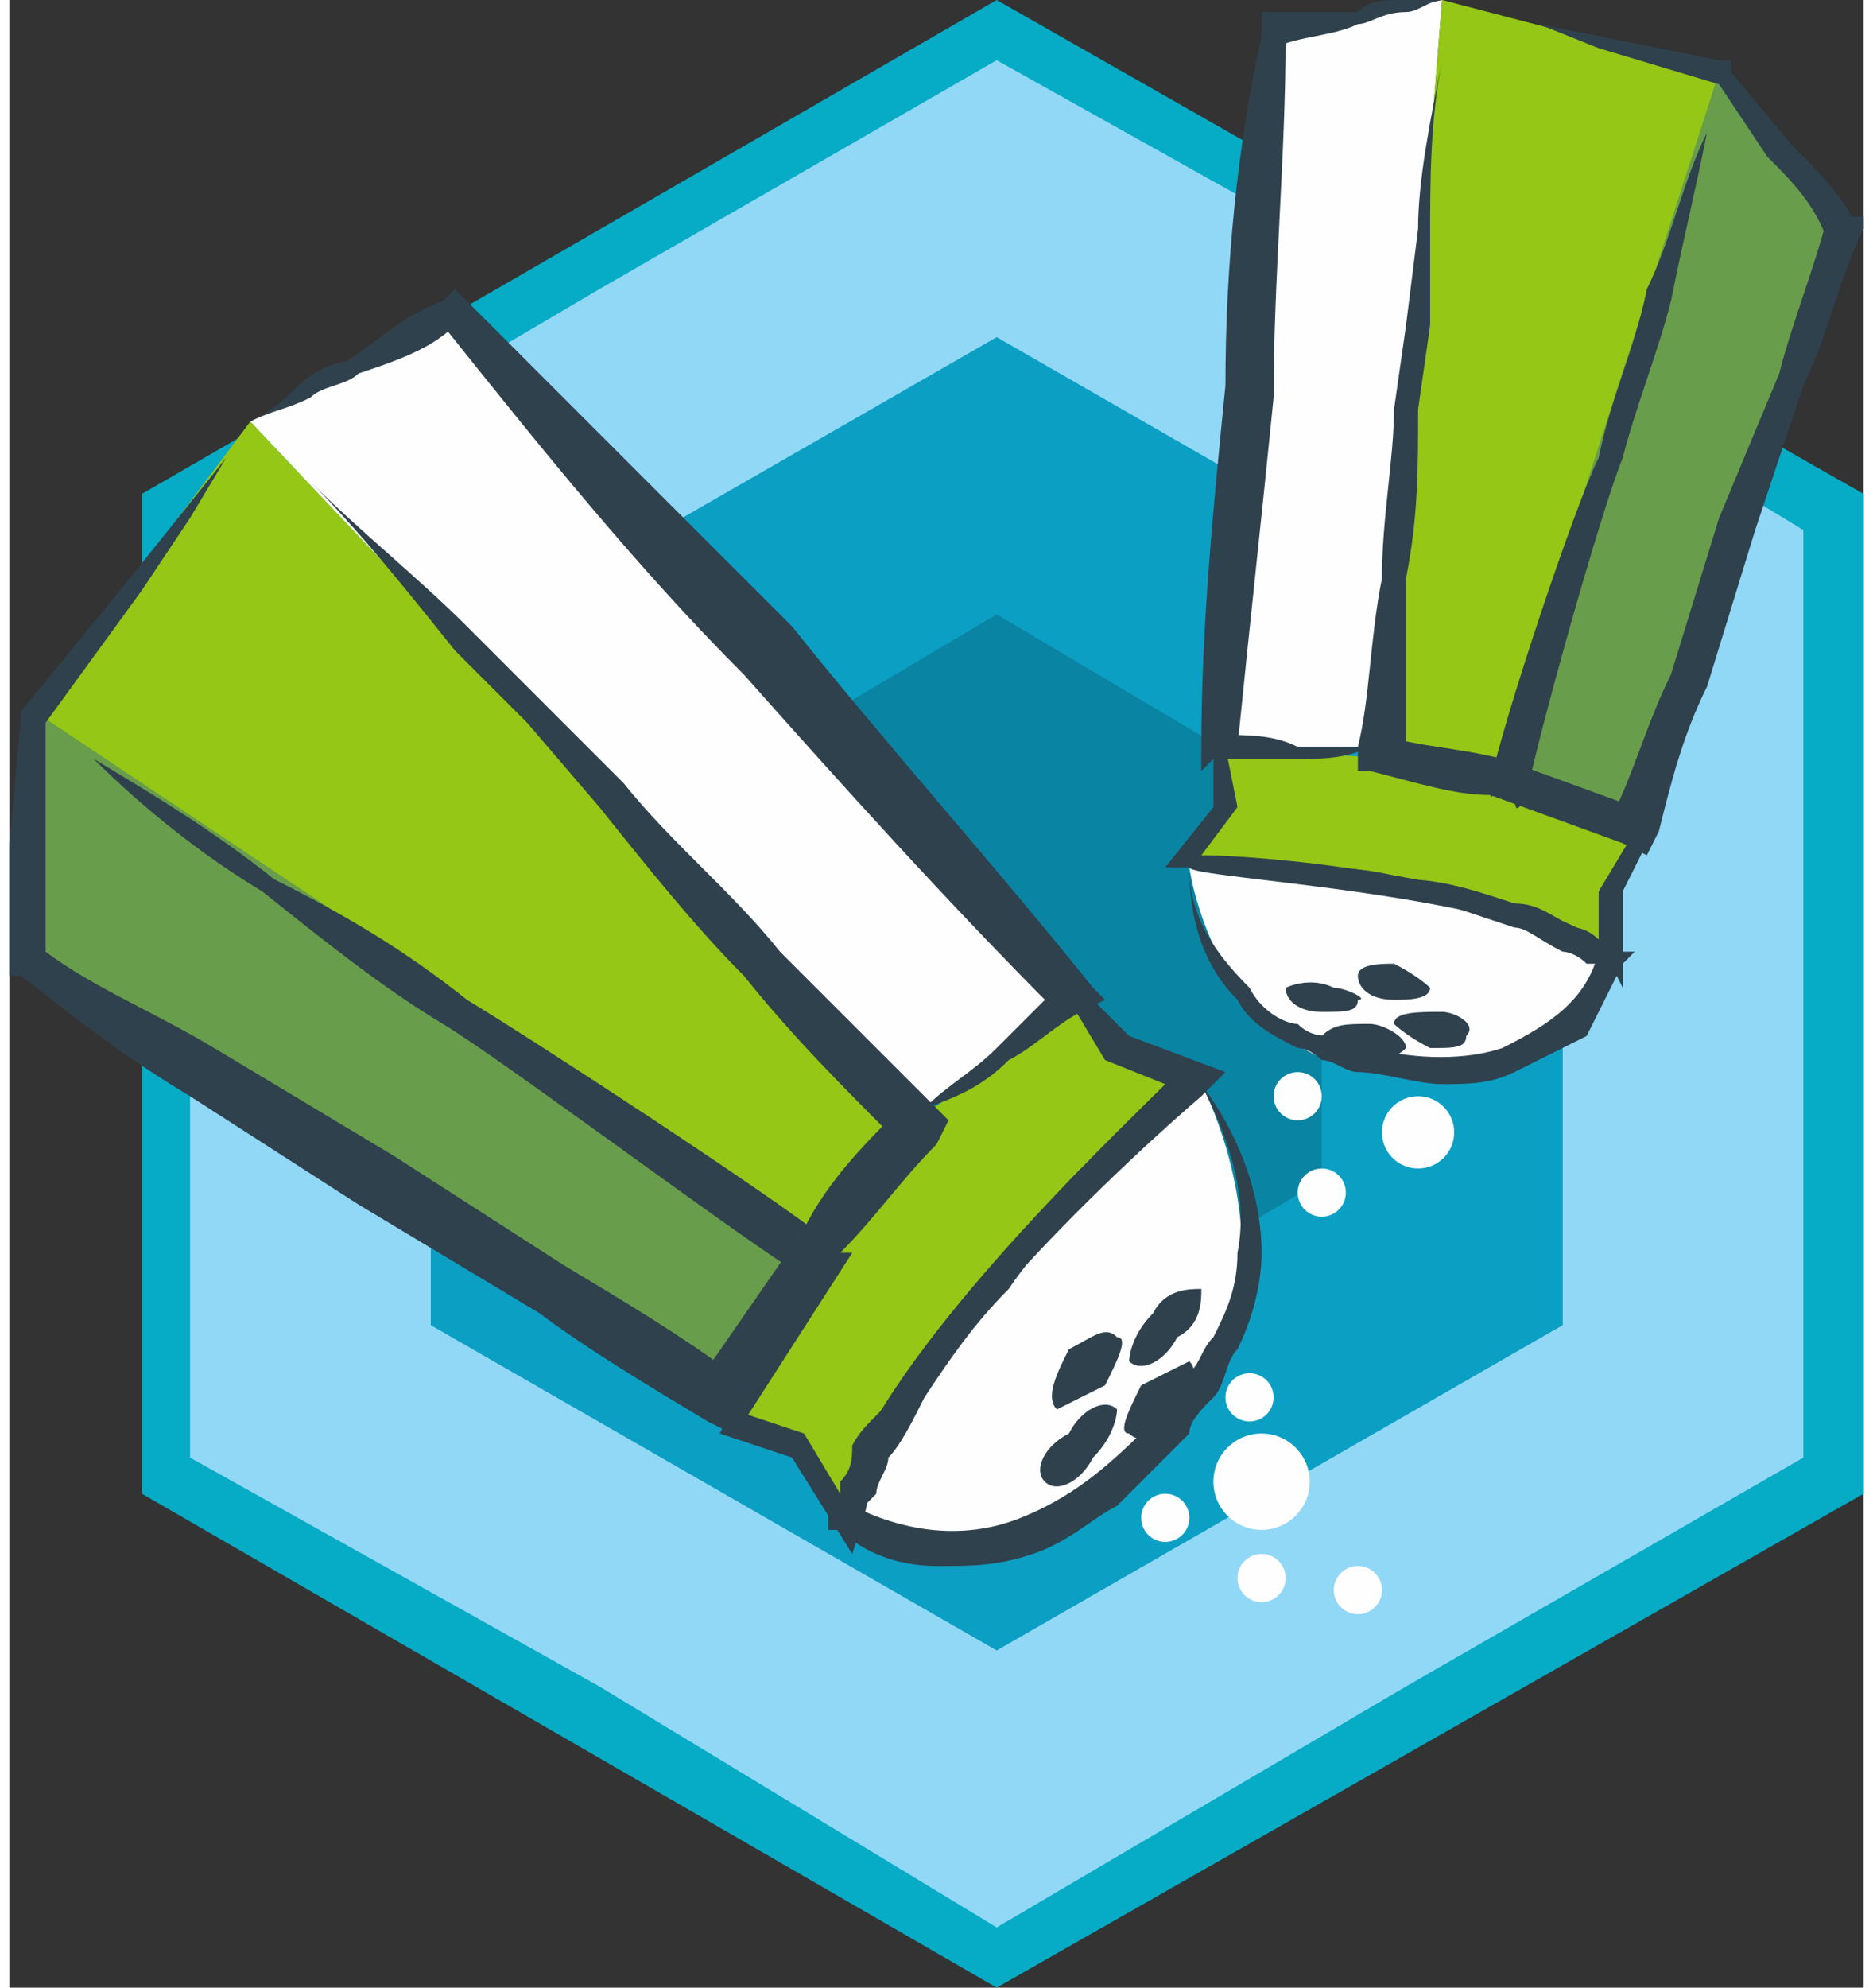
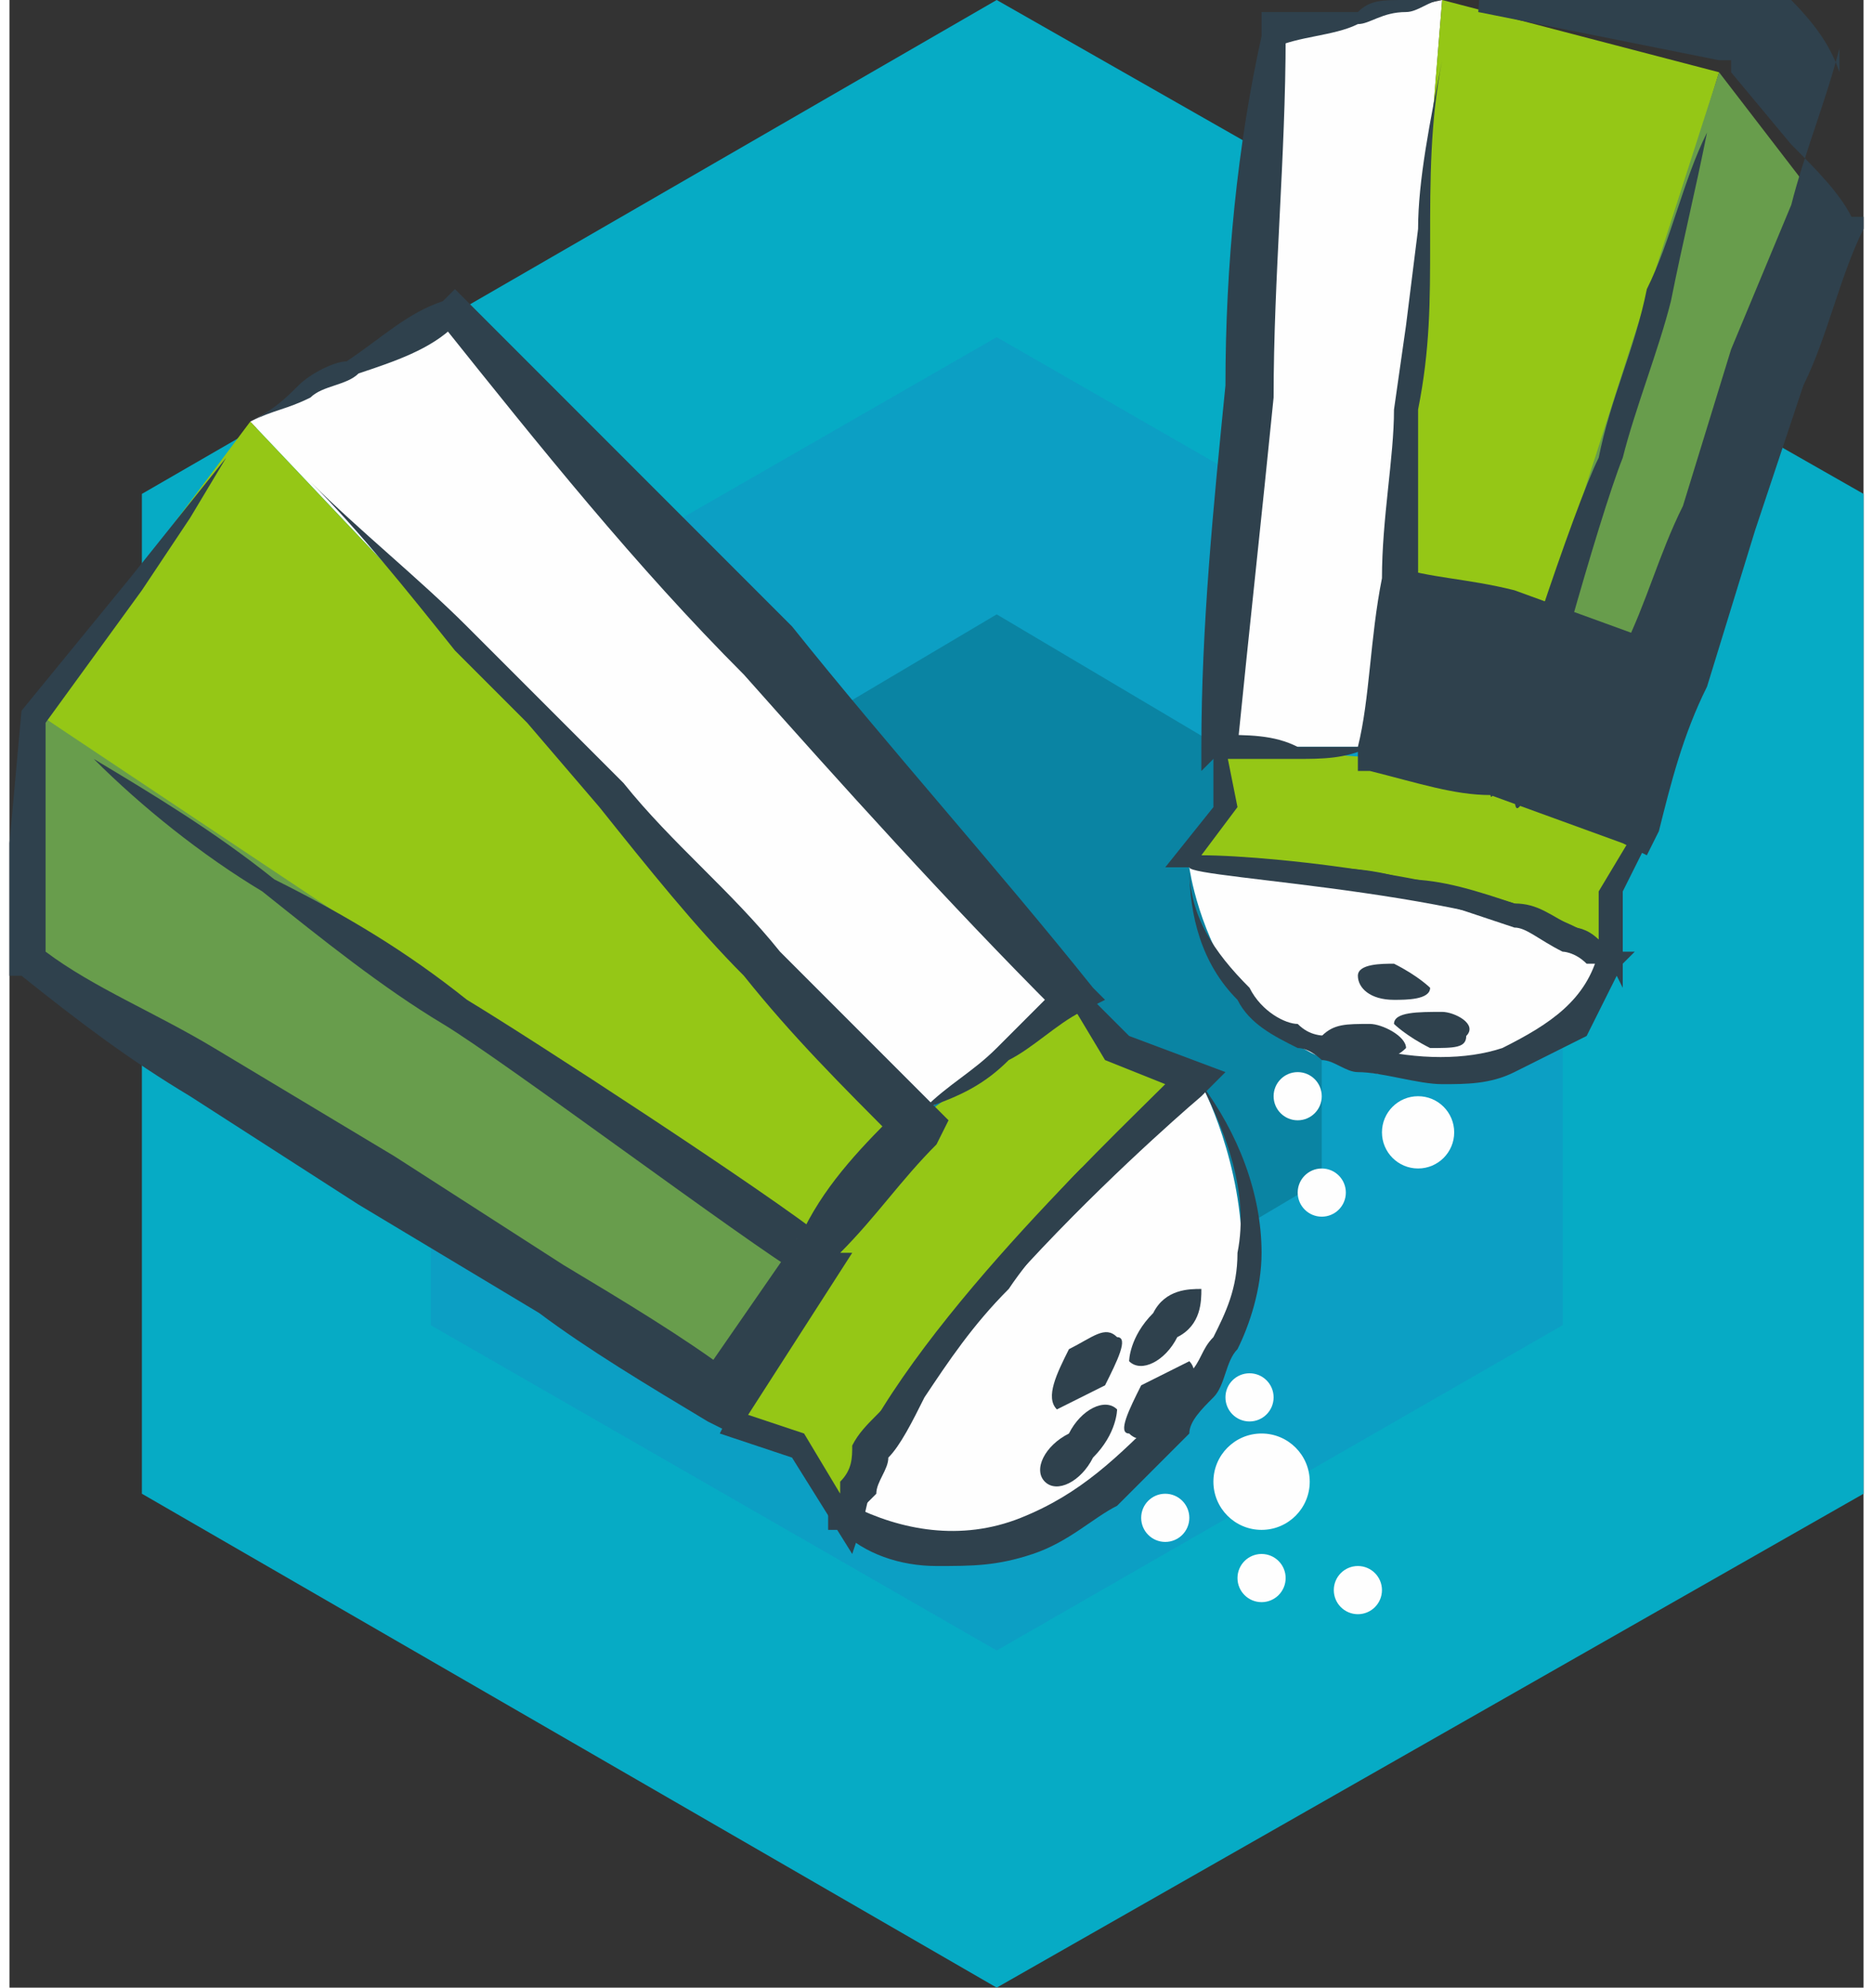
<svg xmlns="http://www.w3.org/2000/svg" xml:space="preserve" width="66px" height="70px" version="1.1" style="shape-rendering:geometricPrecision; text-rendering:geometricPrecision; image-rendering:optimizeQuality; fill-rule:evenodd; clip-rule:evenodd" viewBox="0 0 1.54 1.65">
  <rect x="0" y="0" width="1.54" height="1.65" fill="#333333" stroke="none" />
  <defs>
    <style type="text/css">
   
    .fil8 {fill:#FEFEFE}
    .fil1 {fill:#91D8F7}
    .fil0 {fill:#06ABC5}
    .fil3 {fill:#0A84A3}
    .fil2 {fill:#0C9FC4}
    .fil5 {fill:#FEFEFE;fill-rule:nonzero}
    .fil6 {fill:#689D4C;fill-rule:nonzero}
    .fil7 {fill:#2F414D;fill-rule:nonzero}
    .fil4 {fill:#95C716;fill-rule:nonzero}
   
  </style>
  </defs>
  <g id="Capa_x0020_1">
    <g id="_2304343560944">
      <polygon class="fil0" points="0.82,0 1.54,0.41 1.54,1.24 0.82,1.65 0.11,1.24 0.11,0.41 " />
-       <polygon class="fil1" points="0.82,0.05 1.16,0.24 1.49,0.44 1.49,0.82 1.49,1.21 1.16,1.4 0.82,1.6 0.49,1.4 0.15,1.21 0.15,0.82 0.15,0.44 0.49,0.24 " />
      <g>
        <polygon class="fil2" points="0.82,0.28 0.35,0.55 0.35,1.1 0.82,1.37 1.29,1.1 1.29,0.55 " />
        <polygon class="fil2" points="0.82,0.28 0.35,0.55 0.35,1.1 0.82,1.37 1.29,1.1 1.29,0.55 " />
      </g>
      <polygon class="fil3" points="0.82,0.51 0.55,0.67 0.55,0.98 0.82,1.14 1.09,0.98 1.09,0.67 " />
    </g>
    <g id="_2304343563488">
      <g>
        <polygon class="fil4" points="0.59,1.18 0.65,1.2 0.69,1.25 0.78,1.11 0.99,0.9 0.92,0.88 0.89,0.83 0.74,0.94 " />
        <path class="fil5" d="M0.99 0.9c0,0 0.14,0.26 -0.15,0.38 0,0 -0.12,0 -0.13,-0.01 -0.02,-0.02 0.02,-0.14 0.28,-0.37z" />
        <polygon class="fil5" points="0.37,0.26 0.89,0.83 0.75,0.93 0.2,0.35 " />
        <polygon class="fil4" points="0.2,0.35 0.74,0.92 0.67,1.04 0.02,0.59 " />
        <polygon class="fil6" points="0.02,0.59 0.68,1.03 0.59,1.16 0.02,0.8 " />
        <path class="fil7" d="M0.76 0.92c0.03,-0.01 0.05,-0.02 0.07,-0.04 0.02,-0.01 0.04,-0.03 0.06,-0.04l0.02 -0.01 -0.01 -0.01c-0.08,-0.1 -0.17,-0.2 -0.25,-0.3 -0.09,-0.09 -0.18,-0.18 -0.27,-0.27l-0.01 -0.01 -0.01 0.01c-0.03,0.01 -0.05,0.03 -0.08,0.05 -0.01,0 -0.03,0.01 -0.04,0.02 -0.01,0.01 -0.02,0.02 -0.04,0.03 0.02,-0.01 0.03,-0.01 0.05,-0.02 0.01,-0.01 0.03,-0.01 0.04,-0.02 0.03,-0.01 0.06,-0.02 0.08,-0.04l-0.01 0c0.08,0.1 0.16,0.2 0.25,0.29 0.08,0.09 0.17,0.19 0.26,0.28l0.01 -0.03c-0.02,0.02 -0.04,0.04 -0.06,0.06 -0.02,0.02 -0.04,0.03 -0.06,0.05z" />
        <path class="fil7" d="M0.18 0.38l-0.04 0.05 -0.04 0.05 -0.09 0.11 0 0 0 0 -0.01 0.11c0,0.03 0,0.07 0,0.1l0 0.01 0.01 0c0.05,0.04 0.09,0.07 0.14,0.1l0.14 0.09 0.15 0.09c0.04,0.03 0.09,0.06 0.14,0.09l0.02 0.01 0.01 -0.01 0.09 -0.14 -0.01 0c0.03,-0.03 0.05,-0.06 0.08,-0.09l0.01 -0.02 -0.01 -0.01c-0.05,-0.05 -0.09,-0.09 -0.13,-0.13 -0.04,-0.05 -0.09,-0.09 -0.13,-0.14l-0.06 -0.06 -0.07 -0.07c-0.04,-0.04 -0.09,-0.08 -0.13,-0.12 0.04,0.04 0.08,0.09 0.12,0.14l0.06 0.06 0.06 0.07c0.04,0.05 0.08,0.1 0.12,0.14 0.04,0.05 0.08,0.09 0.13,0.14l0 -0.03c-0.03,0.03 -0.06,0.06 -0.08,0.1l0 0 0 0 -0.09 0.13 0.03 -0.01c-0.04,-0.03 -0.09,-0.06 -0.14,-0.09l-0.14 -0.09 -0.15 -0.09c-0.05,-0.03 -0.1,-0.05 -0.14,-0.08l0 0.01c0,-0.03 0,-0.07 0,-0.1l0 -0.11 0 0.01 0.08 -0.11 0.04 -0.06 0.03 -0.05z" />
        <path class="fil7" d="M0.67 1.04c-0.03,-0.02 -0.01,-0.01 0,0 0.02,0 0.03,0.01 0.01,-0.01 -0.05,-0.04 -0.25,-0.17 -0.3,-0.2 -0.05,-0.04 -0.1,-0.07 -0.16,-0.1 -0.05,-0.04 -0.1,-0.07 -0.15,-0.1 0.04,0.04 0.09,0.08 0.14,0.11 0.05,0.04 0.1,0.08 0.15,0.11 0.05,0.03 0.25,0.18 0.3,0.21 0.02,0.02 0.01,0 0,-0.01 -0.01,-0.01 -0.02,-0.02 0.01,-0.01z" />
        <path class="fil7" d="M1.04 1.04c0,0.03 -0.01,0.06 -0.02,0.08 -0.01,0.01 -0.01,0.03 -0.02,0.04 -0.01,0.01 -0.02,0.02 -0.02,0.03 -0.02,0.02 -0.04,0.04 -0.06,0.06 -0.02,0.01 -0.04,0.03 -0.07,0.04 -0.03,0.01 -0.05,0.01 -0.08,0.01 -0.03,0 -0.06,-0.01 -0.08,-0.03l-0.01 0 0 -0.01c0,-0.01 0,-0.01 0.01,-0.02 0,0 0,-0.01 0,-0.01 0.01,-0.01 0.01,-0.02 0.01,-0.03 0.01,-0.02 0.03,-0.03 0.04,-0.05 0.02,-0.03 0.04,-0.06 0.07,-0.09 0.03,-0.03 0.05,-0.06 0.08,-0.09 0.03,-0.02 0.06,-0.05 0.1,-0.07 0.03,0.04 0.05,0.09 0.05,0.14zm-0.14 -0.06c-0.02,0.03 -0.05,0.06 -0.07,0.09 -0.03,0.03 -0.05,0.06 -0.07,0.09 -0.01,0.02 -0.02,0.04 -0.03,0.05 0,0.01 -0.01,0.02 -0.01,0.03 0,0 -0.01,0.01 -0.01,0.01 0,0.01 0,0.01 0,0.02l-0.01 -0.02c0.04,0.02 0.09,0.03 0.14,0.01 0.05,-0.02 0.08,-0.05 0.12,-0.09 0,-0.01 0.01,-0.02 0.02,-0.03 0.01,-0.01 0.01,-0.02 0.02,-0.03 0.01,-0.02 0.02,-0.04 0.02,-0.07 0.01,-0.05 -0.01,-0.1 -0.03,-0.14 -0.03,0.03 -0.06,0.05 -0.09,0.08z" />
        <path class="fil7" d="M0.87 1.17c0,0 0.02,-0.01 0.04,-0.02 0.01,-0.02 0.02,-0.04 0.01,-0.04 -0.01,-0.01 -0.02,0 -0.04,0.01 -0.01,0.02 -0.02,0.04 -0.01,0.05z" />
        <path class="fil7" d="M0.86 1.23c0.01,0.01 0.03,0 0.04,-0.02 0.02,-0.02 0.02,-0.04 0.02,-0.04 -0.01,-0.01 -0.03,0 -0.04,0.02 -0.02,0.01 -0.03,0.03 -0.02,0.04z" />
        <path class="fil7" d="M0.93 1.19c0.01,0.01 0.02,0 0.04,-0.01 0.01,-0.02 0.02,-0.04 0.01,-0.05 0,0 -0.02,0.01 -0.04,0.02 -0.01,0.02 -0.02,0.04 -0.01,0.04z" />
        <path class="fil7" d="M0.93 1.13c0.01,0.01 0.03,0 0.04,-0.02 0.02,-0.01 0.02,-0.03 0.02,-0.04 -0.01,0 -0.03,0 -0.04,0.02 -0.02,0.02 -0.02,0.04 -0.02,0.04z" />
        <path class="fil7" d="M0.7 1.29l0.01 -0.03c0.02,-0.13 0.28,-0.35 0.28,-0.35l0.02 -0.02 -0.08 -0.03 -0.04 -0.04 -0.01 0.01 0.03 0.05 0.05 0.02c-0.05,0.05 -0.23,0.22 -0.27,0.34l-0.03 -0.05 -0.06 -0.02 -0.01 0.02 0.06 0.02 0.05 0.08z" />
        <polygon class="fil4" points="1.35,0.7 1.33,0.74 1.33,0.79 1.21,0.75 0.98,0.72 1.01,0.67 1,0.62 1.15,0.63 " />
        <path class="fil5" d="M0.98 0.72c0,0 0.03,0.23 0.27,0.16 0,0 0.07,-0.06 0.08,-0.07 0,-0.02 -0.09,-0.07 -0.35,-0.09z" />
        <polygon class="fil5" points="1.05,0.03 1,0.62 1.14,0.62 1.19,0 " />
        <polygon class="fil4" points="1.19,0 1.14,0.61 1.24,0.65 1.42,0.06 " />
        <polygon class="fil6" points="1.42,0.06 1.23,0.65 1.35,0.69 1.52,0.19 " />
        <path class="fil7" d="M1.13 0.62c-0.02,0.01 -0.04,0.01 -0.06,0.01 -0.02,0 -0.04,0 -0.07,0l-0.01 0.01 0 -0.02c0,-0.1 0.01,-0.2 0.02,-0.3 0,-0.1 0.01,-0.2 0.03,-0.29l0 -0.02 0.01 0c0.02,0 0.04,0 0.07,0 0.01,-0.01 0.02,-0.01 0.04,-0.01 0.01,0 0.02,0 0.03,0 -0.01,0 -0.02,0.01 -0.03,0.01 -0.02,0 -0.03,0.01 -0.04,0.01 -0.02,0.01 -0.05,0.01 -0.07,0.02l0.01 -0.01c0,0.1 -0.01,0.2 -0.01,0.3 -0.01,0.1 -0.02,0.19 -0.03,0.29l-0.02 -0.01c0.03,0 0.05,0 0.07,0.01 0.02,0 0.04,0 0.06,0z" />
-         <path class="fil7" d="M1.22 0.01l0.05 0.01 0.05 0.01 0.1 0.02 0.01 0 0 0.01 0.05 0.06c0.02,0.02 0.04,0.04 0.05,0.06l0.01 0 0 0.01c-0.02,0.04 -0.03,0.09 -0.05,0.13l-0.04 0.12 -0.04 0.13c-0.02,0.04 -0.03,0.08 -0.04,0.12l-0.01 0.02 -0.02 -0.01 -0.11 -0.04 0 0c-0.03,0 -0.06,-0.01 -0.1,-0.02l-0.01 0 0 -0.02c0.01,-0.04 0.01,-0.09 0.02,-0.14 0,-0.05 0.01,-0.1 0.01,-0.14l0.01 -0.07 0.01 -0.08c0,-0.04 0.01,-0.09 0.02,-0.14 -0.01,0.05 -0.01,0.1 -0.01,0.15l0 0.07 -0.01 0.07c0,0.05 0,0.09 -0.01,0.14 0,0.05 0,0.1 0,0.15l-0.02 -0.02c0.03,0.01 0.06,0.01 0.1,0.02l0 0 0 0 0.11 0.04 -0.02 0.01c0.02,-0.04 0.03,-0.08 0.05,-0.12l0.04 -0.13 0.05 -0.12c0.01,-0.04 0.03,-0.09 0.04,-0.13l0 0.02c-0.01,-0.03 -0.03,-0.05 -0.05,-0.07l-0.04 -0.06 0 0 -0.1 -0.03 -0.05 -0.02 -0.05 -0.01z" />
+         <path class="fil7" d="M1.22 0.01l0.05 0.01 0.05 0.01 0.1 0.02 0.01 0 0 0.01 0.05 0.06c0.02,0.02 0.04,0.04 0.05,0.06l0.01 0 0 0.01c-0.02,0.04 -0.03,0.09 -0.05,0.13l-0.04 0.12 -0.04 0.13c-0.02,0.04 -0.03,0.08 -0.04,0.12l-0.01 0.02 -0.02 -0.01 -0.11 -0.04 0 0c-0.03,0 -0.06,-0.01 -0.1,-0.02l-0.01 0 0 -0.02c0.01,-0.04 0.01,-0.09 0.02,-0.14 0,-0.05 0.01,-0.1 0.01,-0.14l0.01 -0.07 0.01 -0.08c0,-0.04 0.01,-0.09 0.02,-0.14 -0.01,0.05 -0.01,0.1 -0.01,0.15c0,0.05 0,0.09 -0.01,0.14 0,0.05 0,0.1 0,0.15l-0.02 -0.02c0.03,0.01 0.06,0.01 0.1,0.02l0 0 0 0 0.11 0.04 -0.02 0.01c0.02,-0.04 0.03,-0.08 0.05,-0.12l0.04 -0.13 0.05 -0.12c0.01,-0.04 0.03,-0.09 0.04,-0.13l0 0.02c-0.01,-0.03 -0.03,-0.05 -0.05,-0.07l-0.04 -0.06 0 0 -0.1 -0.03 -0.05 -0.02 -0.05 -0.01z" />
        <path class="fil7" d="M1.24 0.65c0.01,-0.02 0,-0.01 0,0 -0.01,0.01 -0.01,0.02 -0.01,0 0.01,-0.05 0.07,-0.23 0.09,-0.27 0.01,-0.05 0.03,-0.09 0.04,-0.14 0.02,-0.04 0.03,-0.09 0.05,-0.13 -0.01,0.05 -0.02,0.09 -0.03,0.14 -0.01,0.04 -0.03,0.09 -0.04,0.13 -0.02,0.05 -0.07,0.23 -0.08,0.28 -0.01,0.02 -0.01,0.01 -0.01,-0.01 0,-0.01 0,-0.02 -0.01,0z" />
        <path class="fil7" d="M0.98 0.72c0.03,-0.01 0.06,0 0.09,0 0.03,0 0.06,0 0.09,0.01 0.03,0 0.06,0.01 0.09,0.02 0.02,0 0.03,0.01 0.05,0.02 0,0 0.01,0 0.02,0.01 0,0 0.01,0 0.01,0 0,0 0.01,0.01 0.01,0.01l0.01 0 -0.01 0.01c-0.01,0.02 -0.02,0.04 -0.03,0.06 -0.02,0.01 -0.04,0.02 -0.06,0.03 -0.02,0.01 -0.04,0.01 -0.06,0.01 -0.02,0 -0.05,-0.01 -0.07,-0.01 -0.01,0 -0.02,-0.01 -0.03,-0.01 0,0 -0.01,-0.01 -0.02,-0.01 -0.02,-0.01 -0.04,-0.02 -0.05,-0.04 -0.03,-0.03 -0.04,-0.07 -0.04,-0.11zm0 0c0,0.04 0.02,0.07 0.05,0.1 0.01,0.02 0.03,0.03 0.04,0.03 0.01,0.01 0.02,0.01 0.03,0.01 0.01,0.01 0.02,0.01 0.03,0.01 0.04,0.01 0.08,0.01 0.11,0 0.04,-0.02 0.07,-0.04 0.08,-0.08l0.01 0.02c-0.01,0 -0.01,-0.01 -0.01,-0.01 -0.01,0 -0.01,0 -0.01,0 -0.01,-0.01 -0.02,-0.01 -0.02,-0.01 -0.02,-0.01 -0.03,-0.02 -0.04,-0.02 -0.03,-0.01 -0.06,-0.02 -0.09,-0.03 -0.03,0 -0.06,-0.01 -0.09,-0.01 -0.03,-0.01 -0.06,-0.01 -0.09,-0.01z" />
        <path class="fil7" d="M1.18 0.82c0,0.01 -0.02,0.01 -0.03,0.01 -0.02,0 -0.03,-0.01 -0.03,-0.02 0,-0.01 0.02,-0.01 0.03,-0.01 0.02,0.01 0.03,0.02 0.03,0.02z" />
        <path class="fil7" d="M1.21 0.86c0,0.01 -0.01,0.01 -0.03,0.01 -0.02,-0.01 -0.03,-0.02 -0.03,-0.02 0,-0.01 0.02,-0.01 0.04,-0.01 0.01,0 0.03,0.01 0.02,0.02z" />
        <path class="fil7" d="M1.16 0.87c-0.01,0.01 -0.02,0.01 -0.04,0.01 -0.01,-0.01 -0.03,-0.01 -0.03,-0.02 0.01,-0.01 0.02,-0.01 0.04,-0.01 0.01,0 0.03,0.01 0.03,0.02z" />
-         <path class="fil7" d="M1.12 0.83c0,0.01 -0.01,0.01 -0.03,0.01 -0.02,0 -0.03,-0.01 -0.03,-0.02 0,0 0.02,-0.01 0.04,0 0.01,0 0.03,0.01 0.02,0.01z" />
        <path class="fil7" d="M1.34 0.82l-0.01 -0.02c-0.08,-0.06 -0.35,-0.07 -0.35,-0.08l-0.02 0 0.04 -0.05 0 -0.05 0.01 0 0.01 0.05 -0.03 0.04c0.06,0 0.25,0.02 0.33,0.07l0 -0.04 0.03 -0.05 0.01 0.01 -0.02 0.04 0 0.08z" />
      </g>
      <circle class="fil8" cx="1.17" cy="0.94" r="0.03" />
      <circle class="fil8" cx="1.09" cy="0.99" r="0.02" />
      <circle class="fil8" cx="1.07" cy="0.91" r="0.02" />
      <circle class="fil8" cx="1.04" cy="1.23" r="0.04" />
      <circle class="fil8" cx="1.04" cy="1.31" r="0.02" />
      <circle class="fil8" cx="0.96" cy="1.26" r="0.02" />
      <circle class="fil8" cx="1.03" cy="1.16" r="0.02" />
      <circle class="fil8" cx="1.12" cy="1.32" r="0.02" />
    </g>
  </g>
</svg>